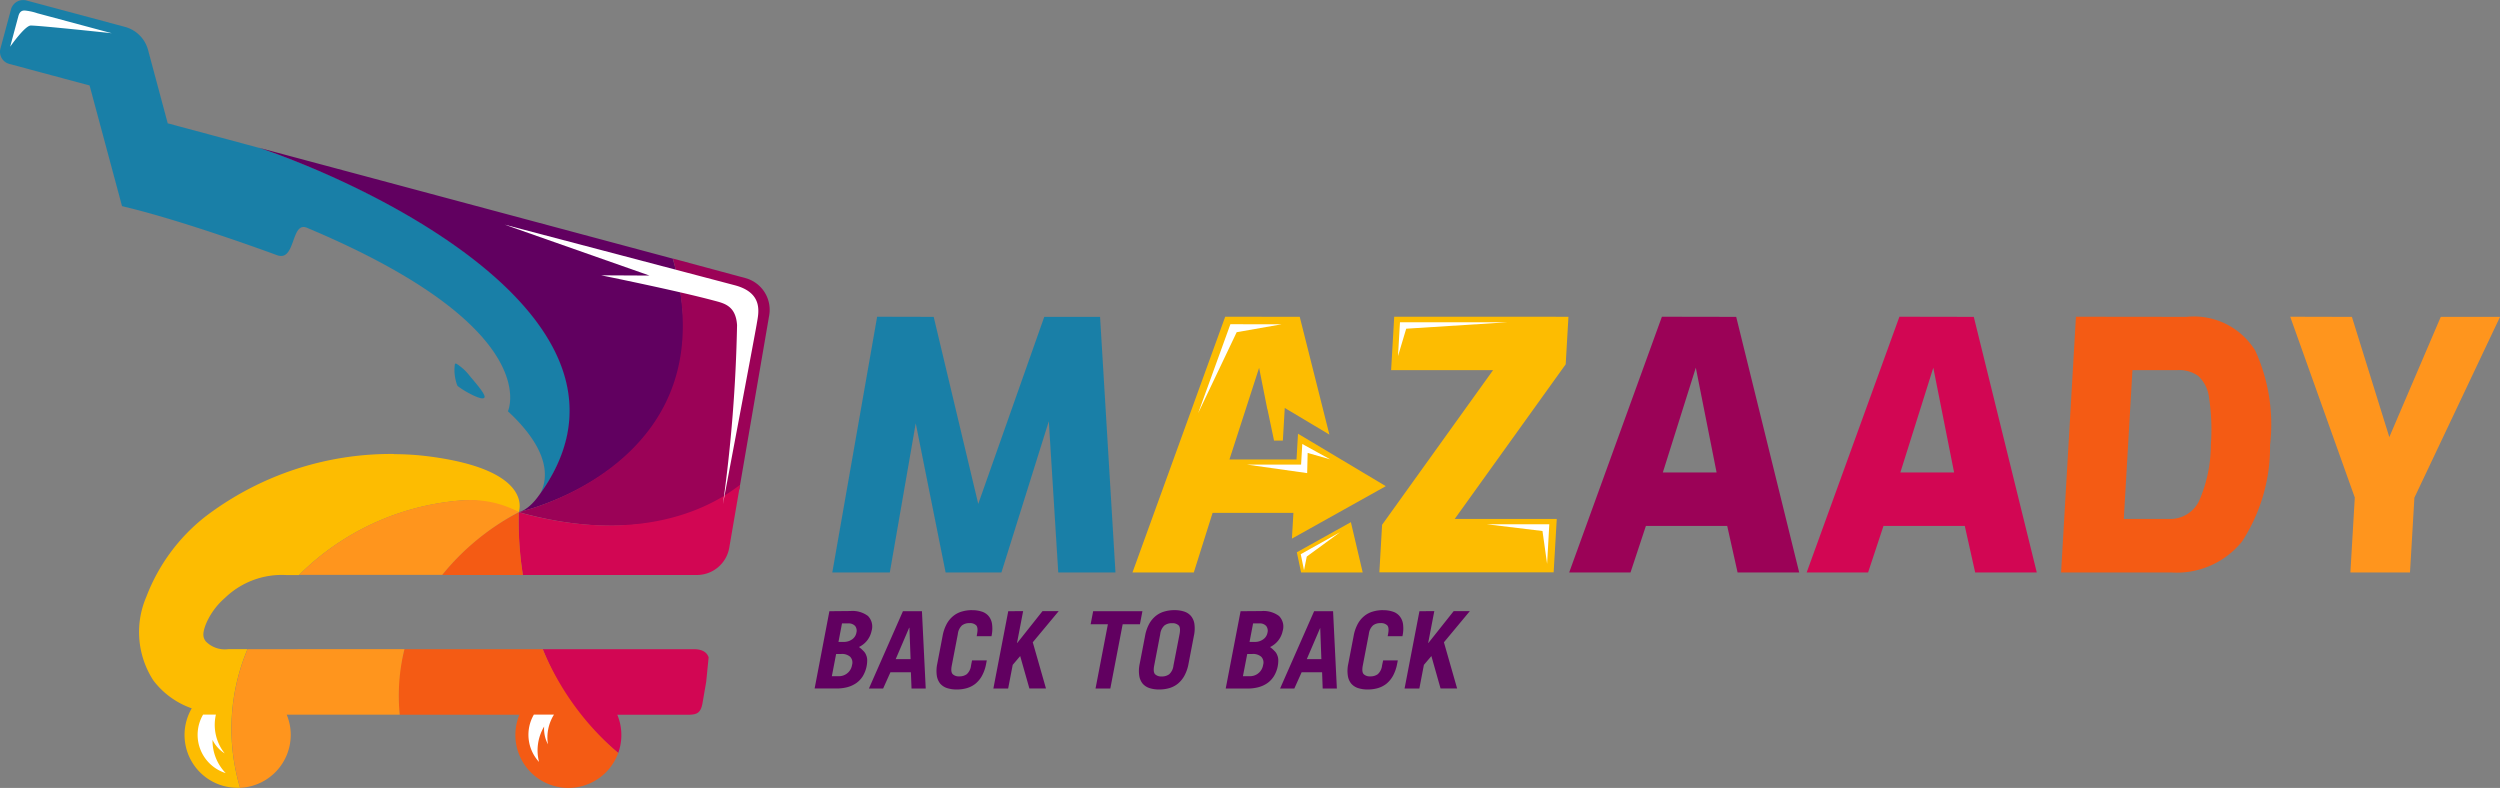
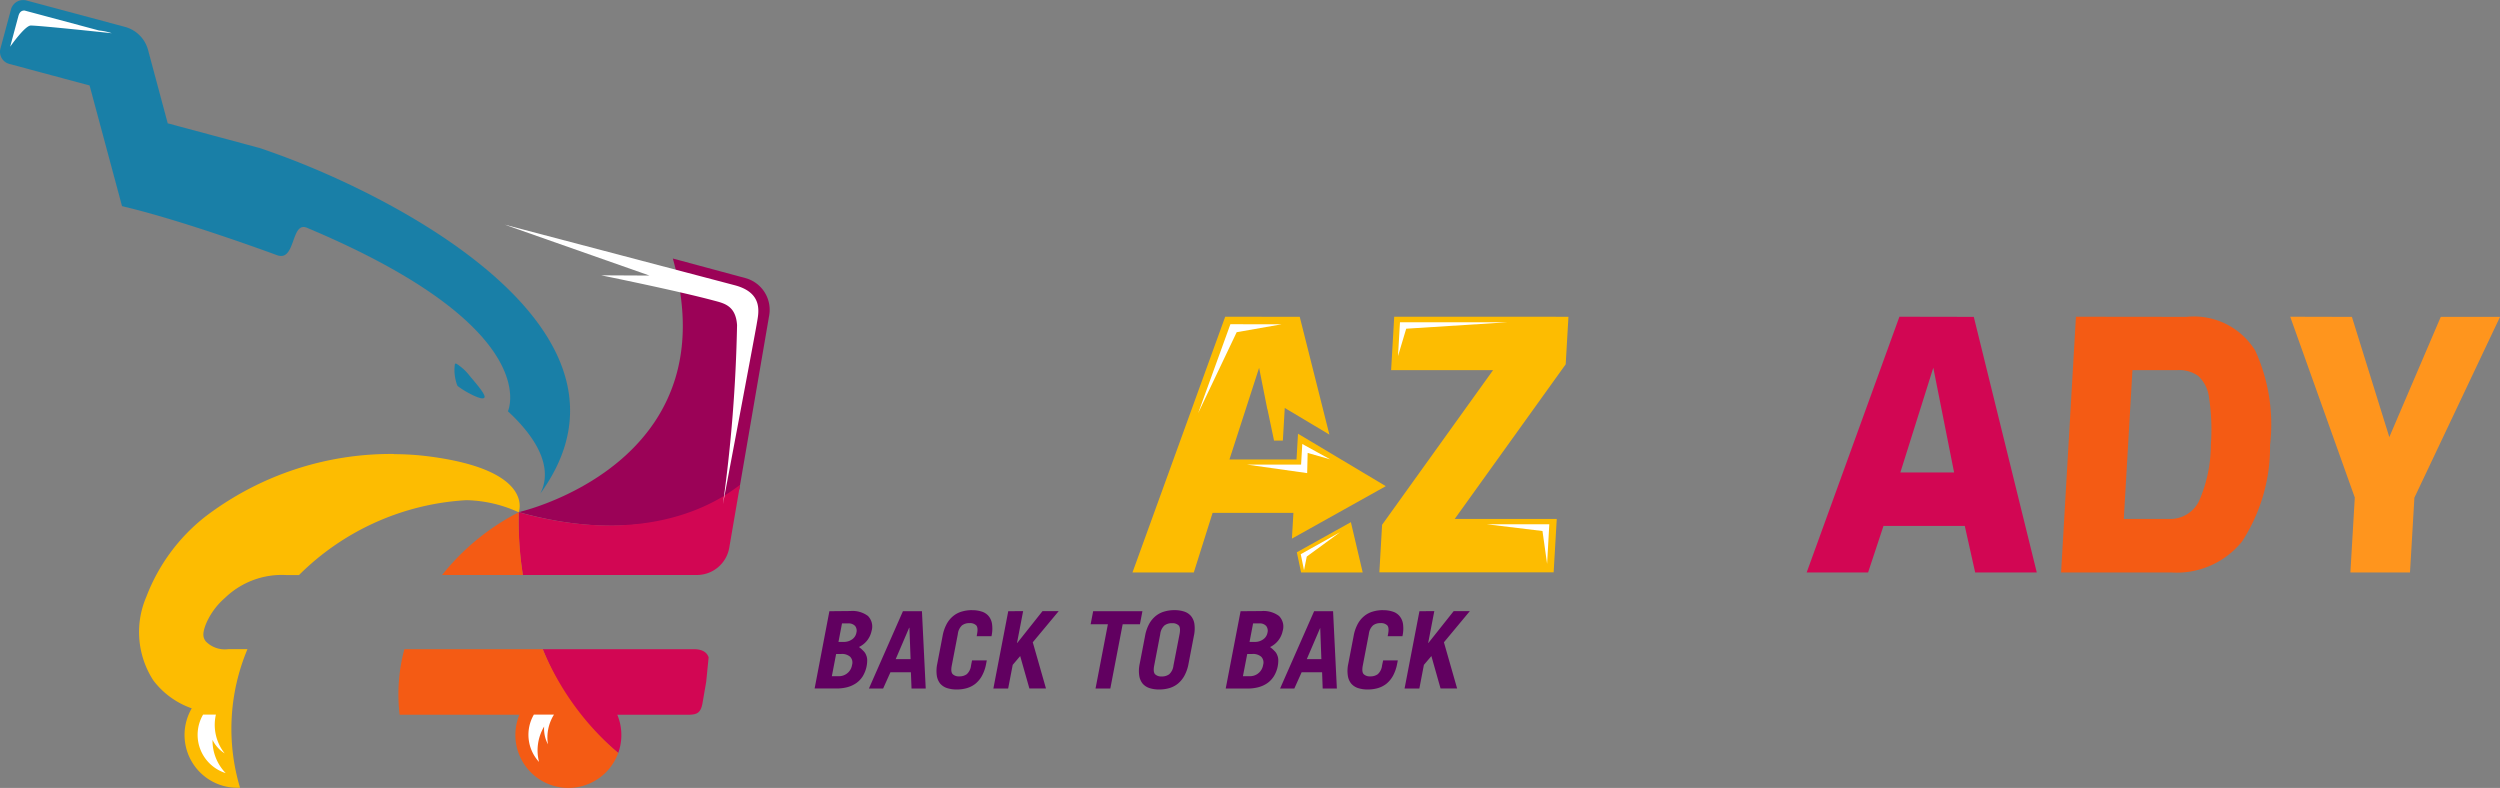
<svg xmlns="http://www.w3.org/2000/svg" id="Layer_1" data-name="Layer 1" width="113.614" height="35.809" viewBox="0 0 113.614 35.809">
  <rect x="0" y="0" width="113.614" height="35.809" fill="#808080" stroke="none" />
  <path id="Path_111" data-name="Path 111" d="M304.556,222.739a1.634,1.634,0,0,0-.461.063,1.093,1.093,0,0,0-.39.2,1.2,1.2,0,0,0-.3.36,1.816,1.816,0,0,0-.189.55l-.241,1.256a1.567,1.567,0,0,0-.022.55.76.76,0,0,0,.158.365.7.7,0,0,0,.312.2,1.389,1.389,0,0,0,.436.062,1.63,1.63,0,0,0,.461-.062,1.131,1.131,0,0,0,.388-.2,1.235,1.235,0,0,0,.3-.365,1.816,1.816,0,0,0,.188-.55l.029-.146h-.671l-.046.234a.622.622,0,0,1-.192.393.553.553,0,0,1-.341.1.4.4,0,0,1-.3-.1c-.066-.068-.08-.2-.042-.393l.276-1.432a.623.623,0,0,1,.192-.395.553.553,0,0,1,.341-.1.4.4,0,0,1,.3.1c.065.068.078.2.04.395l-.017.1h.675v-.01a1.568,1.568,0,0,0,.022-.55.722.722,0,0,0-.159-.36.67.67,0,0,0-.311-.2,1.389,1.389,0,0,0-.436-.063Zm9.2,0a1.628,1.628,0,0,0-.461.063,1.093,1.093,0,0,0-.39.2,1.218,1.218,0,0,0-.3.36,1.817,1.817,0,0,0-.188.55l-.242,1.256a1.511,1.511,0,0,0-.022.55.747.747,0,0,0,.158.365.7.7,0,0,0,.311.2,1.4,1.4,0,0,0,.437.062,1.627,1.627,0,0,0,.459-.062,1.129,1.129,0,0,0,.388-.2,1.256,1.256,0,0,0,.3-.365,1.818,1.818,0,0,0,.188-.55l.241-1.256a1.542,1.542,0,0,0,.024-.55.732.732,0,0,0-.159-.36.676.676,0,0,0-.311-.2A1.394,1.394,0,0,0,313.761,222.739Zm9.478,0a1.624,1.624,0,0,0-.459.063,1.092,1.092,0,0,0-.39.2,1.2,1.2,0,0,0-.3.36,1.817,1.817,0,0,0-.189.55l-.242,1.256a1.511,1.511,0,0,0-.022.55.747.747,0,0,0,.158.365.7.7,0,0,0,.312.2,1.386,1.386,0,0,0,.436.062,1.626,1.626,0,0,0,.459-.062,1.148,1.148,0,0,0,.39-.2,1.273,1.273,0,0,0,.3-.365,1.85,1.85,0,0,0,.188-.55l.029-.146h-.667l-.05.234a.622.622,0,0,1-.193.393.55.55,0,0,1-.341.1.4.4,0,0,1-.3-.1c-.065-.068-.078-.2-.041-.393l.275-1.432a.622.622,0,0,1,.193-.395.55.55,0,0,1,.341-.1.4.4,0,0,1,.3.1c.065.068.078.2.041.395l-.019.1h.672v-.01a1.542,1.542,0,0,0,.024-.55.722.722,0,0,0-.161-.36.657.657,0,0,0-.311-.2,1.377,1.377,0,0,0-.436-.063Zm-25.163.049L297.4,226.3h.983a1.912,1.912,0,0,0,.5-.059,1.3,1.3,0,0,0,.406-.184,1.1,1.1,0,0,0,.3-.316,1.4,1.4,0,0,0,.2-.747.584.584,0,0,0-.051-.219.485.485,0,0,0-.124-.184,1.368,1.368,0,0,0-.2-.176,1.038,1.038,0,0,0,.574-.731.684.684,0,0,0-.166-.681,1.173,1.173,0,0,0-.794-.224Zm3.342,0-1.546,3.514h.646l.332-.739h.93l.029.739h.645l-.172-3.514Zm4.786,0-.676,3.514h.672l.207-1.076.34-.4.418,1.474h.754l-.6-2.1,1.179-1.417h-.736l-1.15,1.45h-.01l.279-1.45Zm3.859,0-.115.594h.784l-.561,2.92h.672l.561-2.92h.784l.114-.594Zm6.7,0-.676,3.514h.983a1.927,1.927,0,0,0,.5-.059,1.318,1.318,0,0,0,.406-.184,1.12,1.12,0,0,0,.3-.316,1.37,1.37,0,0,0,.2-.747.584.584,0,0,0-.05-.219.5.5,0,0,0-.124-.184,1.443,1.443,0,0,0-.2-.176,1.041,1.041,0,0,0,.574-.731.681.681,0,0,0-.167-.681,1.174,1.174,0,0,0-.793-.224Zm3.342,0-1.547,3.514h.647l.332-.739h.93l.027.739h.644l-.172-3.514Zm4.786,0-.676,3.514h.672l.207-1.076.34-.4.417,1.474h.753l-.6-2.1,1.178-1.417h-.734l-1.151,1.45h-.009l.279-1.45Zm-11.242.545a.4.4,0,0,1,.3.1c.065.068.078.2.041.395l-.278,1.432a.622.622,0,0,1-.193.393.55.55,0,0,1-.341.1.4.4,0,0,1-.3-.1c-.065-.068-.078-.2-.041-.393l.275-1.432a.622.622,0,0,1,.193-.395.55.55,0,0,1,.341-.1Zm-15,.01h.268a.4.4,0,0,1,.329.116.352.352,0,0,1,.057.307.466.466,0,0,1-.193.3.634.634,0,0,1-.388.117h-.233Zm18.682,0h.269a.393.393,0,0,1,.327.116.352.352,0,0,1,.058.307.467.467,0,0,1-.194.3.63.63,0,0,1-.387.117h-.234Zm-15.632.2h.014l.053,1.422h-.676Zm18.683,0h0l.052,1.422h-.662Zm-22,1.188h.234a.56.56,0,0,1,.4.124.374.374,0,0,1,.09.373.6.6,0,0,1-.635.512h-.283Zm18.683,0h.234a.565.565,0,0,1,.4.124.374.374,0,0,1,.088.373.6.6,0,0,1-.634.512h-.283Z" transform="translate(-260.379 -195.011)" fill="#610060" />
  <path id="Path_112" data-name="Path 112" d="M62.425,165.729a13.928,13.928,0,0,0-8.58,2.849,8.441,8.441,0,0,0-2.675,3.635,4.048,4.048,0,0,0,.311,3.8,3.735,3.735,0,0,0,1.75,1.276,2.4,2.4,0,0,0,2.084,3.61h.111a9.344,9.344,0,0,1,.337-6.3h-.871a1.211,1.211,0,0,1-1.021-.351c-.106-.142-.2-.315.035-.861a3.243,3.243,0,0,1,.838-1.12,3.715,3.715,0,0,1,2.773-1.036h.589a11.723,11.723,0,0,1,7.566-3.4h.112a5.959,5.959,0,0,1,2.305.548s.767-1.9-4.039-2.534a12.694,12.694,0,0,0-1.629-.108Z" transform="translate(-44.517 -145.098)" fill="#fdbc01" />
  <path id="Path_113" data-name="Path 113" d="M1.023,0A.573.573,0,0,0,.5.418L.019,2.2a.568.568,0,0,0,.4.7l1.471.395.569.153,1.611.431L5.545,9.365c2.807.656,7.042,2.227,7.042,2.227.865.319.622-1.554,1.361-1.245,10.878,4.571,9.134,8.34,9.134,8.34,1.867,1.73,1.867,3,1.464,3.749C29.875,15.137,18.23,9,12.392,6.929c-.2-.072-.41-.146-.614-.215h-.011L7.621,5.6,6.729,2.271A1.486,1.486,0,0,0,5.676,1.217L2.463.356,1.193.016A.538.538,0,0,0,1.023,0ZM20.707,16.519c-.022,0-.035.017-.039.047a1.975,1.975,0,0,0,.116.956c.124.137,1.176.763,1.237.524.039-.152-.485-.737-.675-.967a2.345,2.345,0,0,0-.6-.551.1.1,0,0,0-.03-.007h-.01Z" transform="translate(0.001 0.004)" fill="#197fa7" />
-   <path id="Path_114" data-name="Path 114" d="M107.2,69.805c-.472.631-.86.685-.863.685a1.064,1.064,0,0,0,.1-.025c1.021-.263,9.469-2.649,6.9-11.495L94.53,53.93C100.007,55.777,112.969,62.071,107.2,69.805Z" transform="translate(-82.763 -47.216)" fill="#610060" />
  <path id="Path_115" data-name="Path 115" d="M196.4,94.37c2.466,8.783-5.874,11.238-6.9,11.5a1.062,1.062,0,0,1-.1.025c6.569,1.85,10.021-1.037,10.021-1.037s1.023-5.948,1.359-7.907A1.494,1.494,0,0,0,199.7,95.26Z" transform="translate(-165.823 -82.622)" fill="#9b0257" />
  <path id="Path_116" data-name="Path 116" d="M199.405,177c-.357.24-3.583,3.051-10.056,1.245a14.844,14.844,0,0,0,.187,2.852h7.91a1.494,1.494,0,0,0,1.468-1.237Zm-10.054,1.245Zm1.09,6.224a11.245,11.245,0,0,0,3.428,4.715h0a2.4,2.4,0,0,0-.042-1.735H196.8c.549,0,.8.032.9-.534l.167-.968.11-1.105c-.083-.264-.341-.373-.666-.373Z" transform="translate(-165.773 -154.966)" fill="#d20653" />
  <path id="Path_117" data-name="Path 117" d="M150.933,187a10.631,10.631,0,0,0-3.485,2.852h3.672a16.091,16.091,0,0,1-.187-2.852Zm-5.2,6.224a7.86,7.86,0,0,0-.215,2.979h5.442a2.447,2.447,0,0,0-.183.919,2.409,2.409,0,0,0,4.674.818,12.505,12.505,0,0,1-3.428-4.715Z" transform="translate(-127.356 -163.721)" fill="#f45b14" />
-   <path id="Path_118" data-name="Path 118" d="M95.181,182.56a11.7,11.7,0,0,0-7.566,3.4h6.5a11.148,11.148,0,0,1,3.485-2.853,4.7,4.7,0,0,0-2.305-.548Zm-9.912,6.777a9.36,9.36,0,0,0-.337,6.3,2.41,2.41,0,0,0,2.3-2.406,2.379,2.379,0,0,0-.184-.919h5.137a8.838,8.838,0,0,1,.215-2.979Z" transform="translate(-74.019 -159.834)" fill="#ff951d" />
-   <path id="Path_119" data-name="Path 119" d="M4.361,3.831c-.139,0-.228.071-.278.256-.1.373-.373,1.388-.373,1.388s.672-.962.936-.962c.407,0,3.683.35,3.683.35L4.941,3.954a2.5,2.5,0,0,0-.58-.124Zm21.817,9.73,6.588,2.315-2.2-.011s3.412.69,5.11,1.144c.456.124,1.01.218,1.068,1.12a68.216,68.216,0,0,1-.642,8.134s1.464-7.737,1.537-8.192.345-1.4-1-1.755S26.178,13.561,26.178,13.561Zm-13.7,22.267a1.824,1.824,0,0,0,1.028,2.66,2.124,2.124,0,0,1-.6-1.511,1.494,1.494,0,0,0,.554.615,2.082,2.082,0,0,1-.4-1.764Zm15.029,0v.006a1.825,1.825,0,0,0,.237,2.146,2.121,2.121,0,0,1,.233-1.61,1.511,1.511,0,0,0,.173.81,1.965,1.965,0,0,1,.275-1.353Z" transform="translate(-3.248 -3.353)" fill="#fff" />
+   <path id="Path_119" data-name="Path 119" d="M4.361,3.831c-.139,0-.228.071-.278.256-.1.373-.373,1.388-.373,1.388s.672-.962.936-.962c.407,0,3.683.35,3.683.35a2.5,2.5,0,0,0-.58-.124Zm21.817,9.73,6.588,2.315-2.2-.011s3.412.69,5.11,1.144c.456.124,1.01.218,1.068,1.12a68.216,68.216,0,0,1-.642,8.134s1.464-7.737,1.537-8.192.345-1.4-1-1.755S26.178,13.561,26.178,13.561Zm-13.7,22.267a1.824,1.824,0,0,0,1.028,2.66,2.124,2.124,0,0,1-.6-1.511,1.494,1.494,0,0,0,.554.615,2.082,2.082,0,0,1-.4-1.764Zm15.029,0v.006a1.825,1.825,0,0,0,.237,2.146,2.121,2.121,0,0,1,.233-1.61,1.511,1.511,0,0,0,.173.81,1.965,1.965,0,0,1,.275-1.353Z" transform="translate(-3.248 -3.353)" fill="#fff" />
  <path id="Path_120" data-name="Path 120" d="M417.654,115.63l-4.214,11.623h2.787l.854-2.709h3.673l-.068,1.17,4.267-2.384-3.99-2.384-.068,1.17h-3.047l1.347-4.164.373,1.88h.006l.3,1.428h.4l.087-1.485,2.028,1.211-1.348-5.353Zm5.712,9.336-2.457,1.369.194.917h2.8Z" transform="translate(-361.974 -101.236)" fill="#fdbc01" />
-   <path id="Path_121" data-name="Path 121" d="M305.888,115.63l-2.038,11.623h2.614l1.178-6.779L309,127.253h2.536l2.154-6.874.429,6.874h2.6l-.7-11.617h-2.536l-3,8.5-2.025-8.5Z" transform="translate(-266.026 -101.236)" fill="#197fa7" />
  <path id="Path_122" data-name="Path 122" d="M504.255,115.63l-.141,2.426h4.634l-5.044,7.029-.124,2.161H511.5l.142-2.427h-4.637l5.043-7.027.125-2.16Z" transform="translate(-440.894 -101.236)" fill="#fdbc01" />
-   <path id="Path_123" data-name="Path 123" d="M577.084,115.63l-4.214,11.623h2.787l.7-2.116h3.695l.472,2.116h2.8l-2.863-11.617Zm1.541,2.317.944,4.759h-2.442Z" transform="translate(-501.558 -101.236)" fill="#9b0257" />
  <path id="Path_124" data-name="Path 124" d="M663.795,115.63l-4.215,11.623h2.791l.7-2.116h3.695l.472,2.116h2.8l-2.863-11.617Zm1.54,2.317.945,4.759h-2.442Z" transform="translate(-577.475 -101.236)" fill="#d20653" />
  <path id="Path_125" data-name="Path 125" d="M753.135,115.63l-.675,11.623h5.025a3.81,3.81,0,0,0,3.2-1.41,7.886,7.886,0,0,0,1.272-4.383,8.071,8.071,0,0,0-.673-4.29,3.275,3.275,0,0,0-3.121-1.534Zm2.568,2.426h2.053a1.493,1.493,0,0,1,.939.266,1.609,1.609,0,0,1,.491,1,9.511,9.511,0,0,1,.08,2.13,6.394,6.394,0,0,1-.542,2.567,1.455,1.455,0,0,1-1.361.8h-2.053Z" transform="translate(-658.793 -101.236)" fill="#f45b14" />
  <path id="Path_126" data-name="Path 126" d="M836.11,115.63l2.935,8.216-.2,3.407h2.709l.2-3.4,3.891-8.216h-2.693l-2.338,5.463-1.7-5.463Z" transform="translate(-732.03 -101.236)" fill="#ff951d" />
  <path id="Path_127" data-name="Path 127" d="M438.894,118.36,437.43,122.4l1.75-3.677,2.04-.359Z" transform="translate(-382.978 -103.626)" fill="#fff" />
  <path id="Path_128" data-name="Path 128" d="M515.348,117.65H510.47l-.09,1.537.373-1.245Z" transform="translate(-446.847 -103.004)" fill="#fff" />
  <path id="Path_129" data-name="Path 129" d="M455.18,163.016h2.467l.054-.936,1.271.7-1.027-.293-.022.917Z" transform="translate(-398.518 -141.903)" fill="#fff" />
  <path id="Path_130" data-name="Path 130" d="M474.87,195.316l1.786-1-1.512,1.107-.125.622Z" transform="translate(-415.757 -170.13)" fill="#fff" />
  <path id="Path_131" data-name="Path 131" d="M542.74,191.39l2.538.307.21,1.494.1-1.8Z" transform="translate(-475.179 -167.565)" fill="#fff" />
</svg>